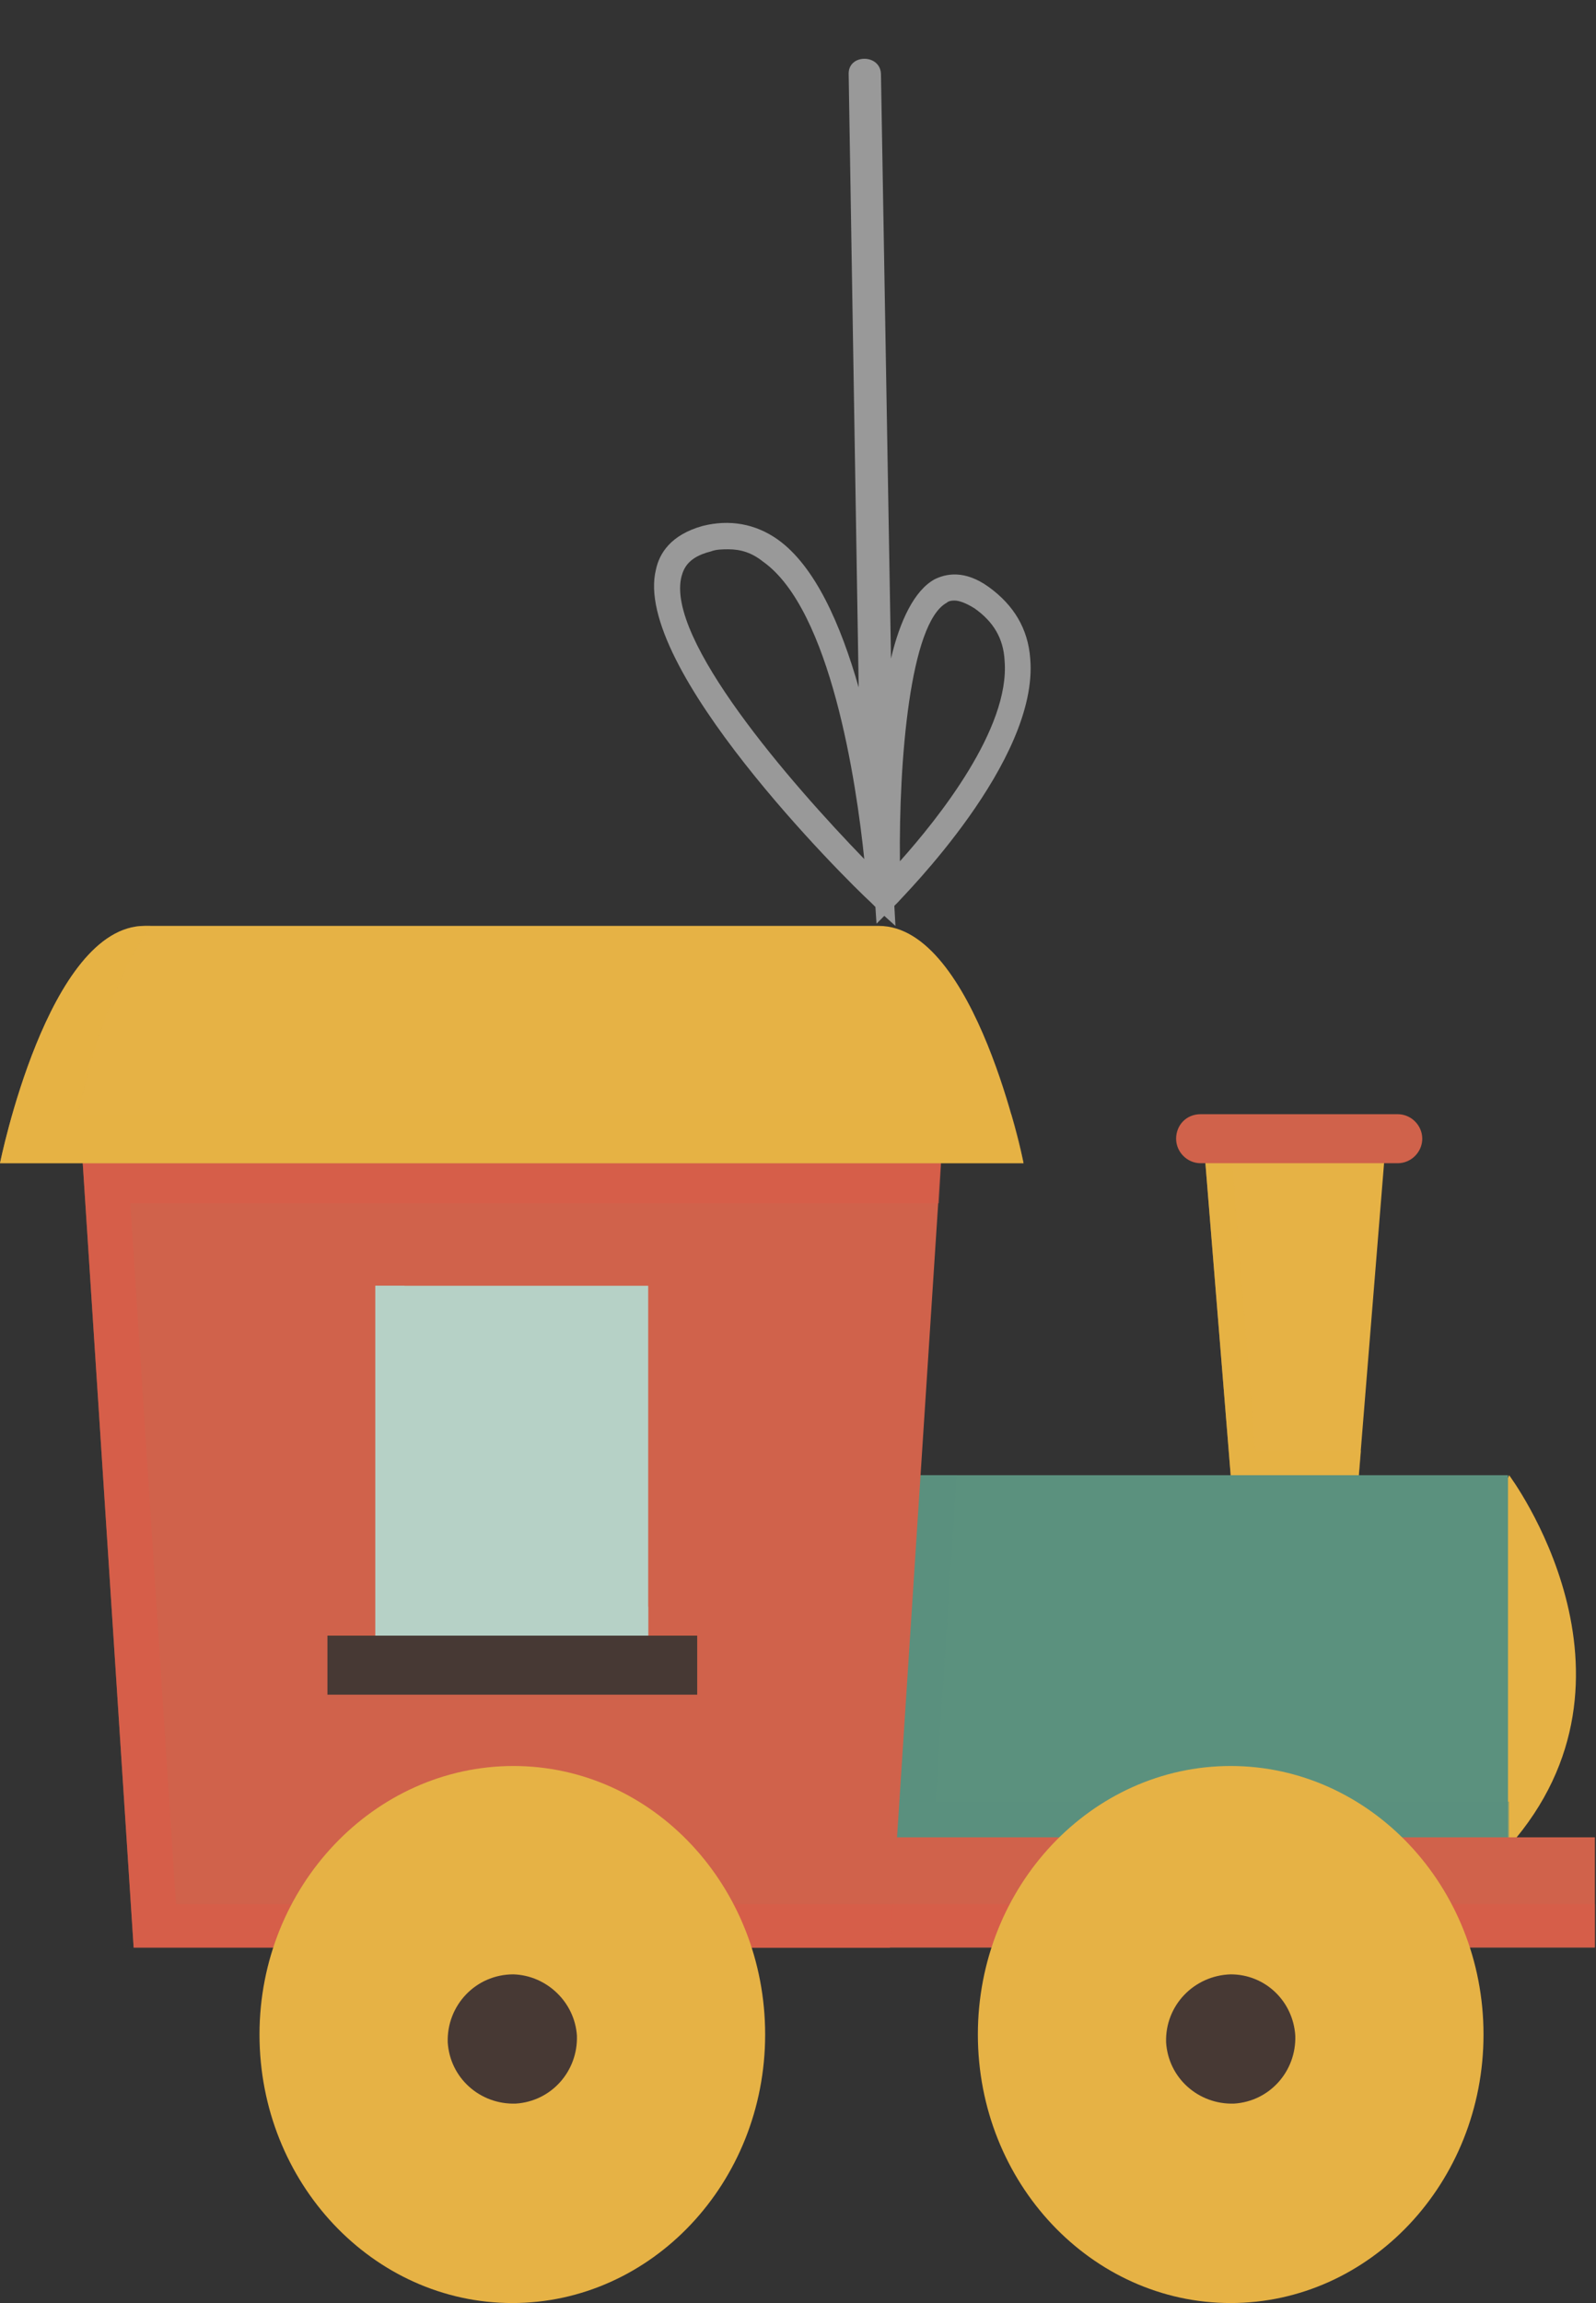
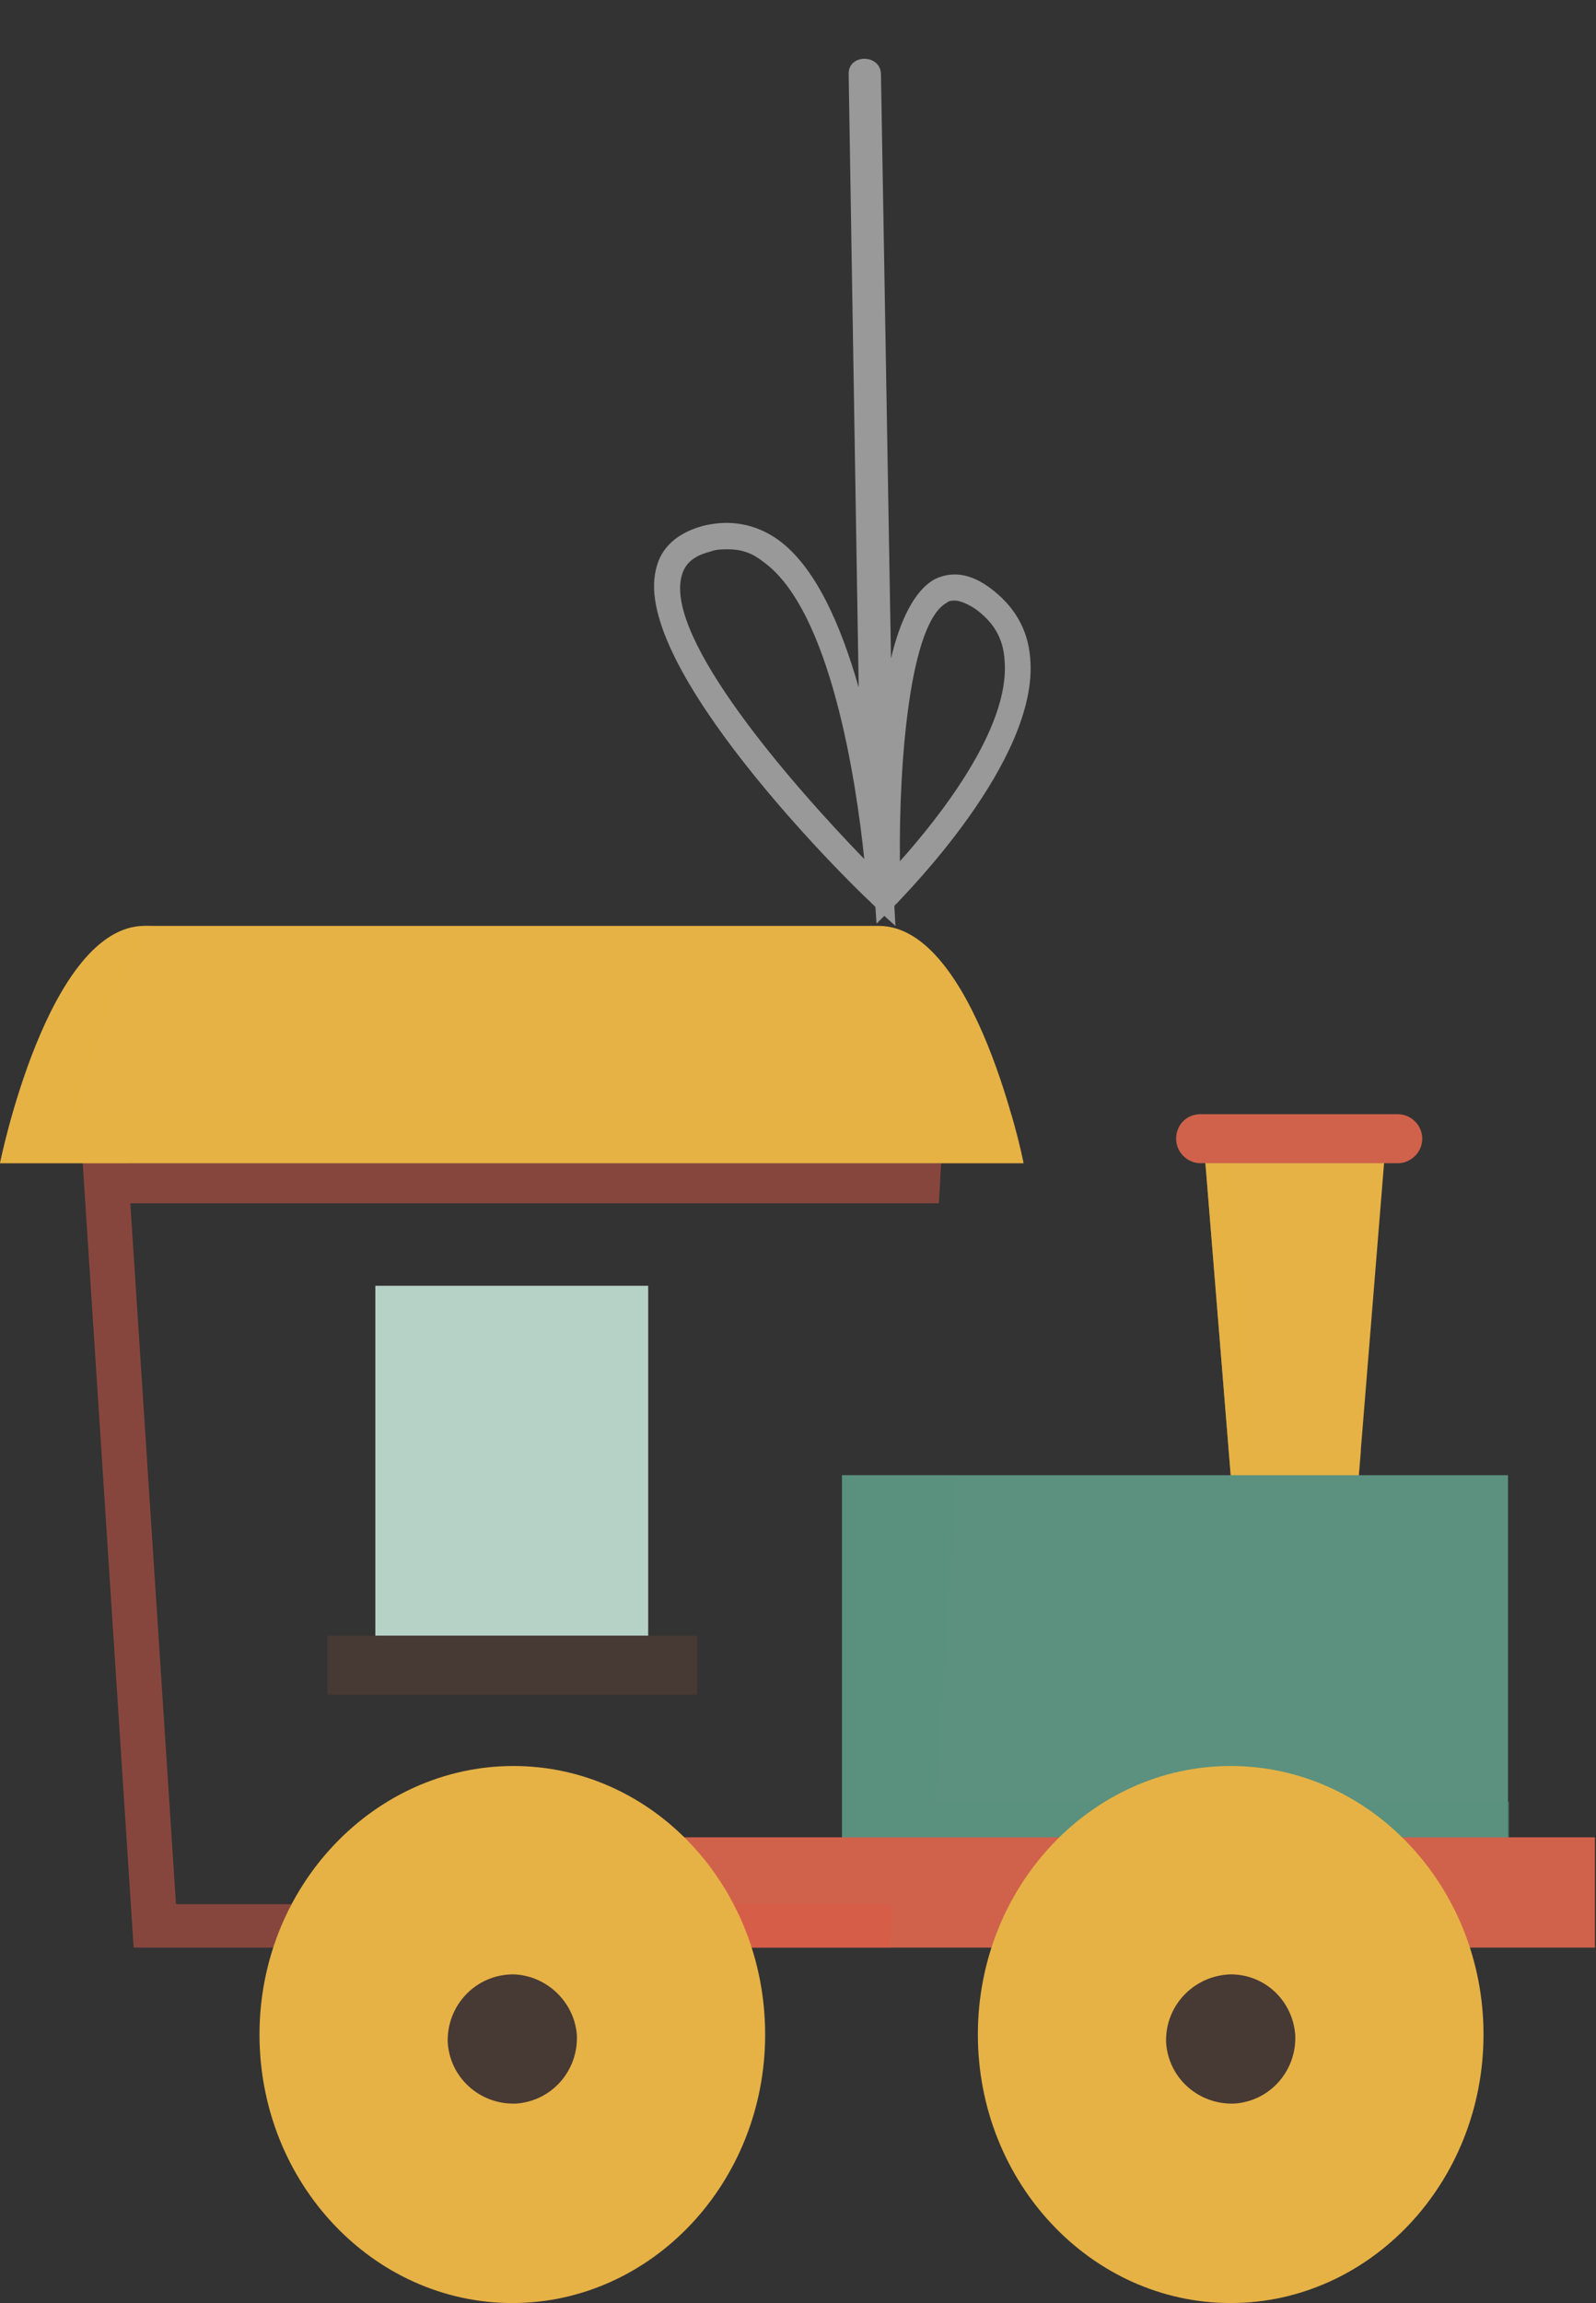
<svg xmlns="http://www.w3.org/2000/svg" id="Layer_1" x="0px" y="0px" viewBox="0 0 143.3 206.7" style="enable-background:new 0 0 143.3 206.7;" xml:space="preserve">
  <rect x="0" y="0" width="143.3" height="206.7" fill="#333333" stroke="none" />
  <style type="text/css"> .st0{fill-rule:evenodd;clip-rule:evenodd;fill:#E6B245;} .st1{opacity:0.5;fill-rule:evenodd;clip-rule:evenodd;fill:#E6B245;enable-background:new ;} .st2{fill:#5B917E;} .st3{opacity:0.5;fill-rule:evenodd;clip-rule:evenodd;fill:#5B917E;enable-background:new ;} .st4{fill:#D0624B;} .st5{opacity:0.5;fill:#DC5A49;enable-background:new ;} .st6{fill-rule:evenodd;clip-rule:evenodd;fill:#D0624B;} .st7{opacity:0.5;fill-rule:evenodd;clip-rule:evenodd;fill:#DC5A49;enable-background:new ;} .st8{fill:#B6D1C6;} .st9{fill-rule:evenodd;clip-rule:evenodd;fill:#B6D1C6;} .st10{fill:#473934;} .st11{fill-rule:evenodd;clip-rule:evenodd;fill:#473934;} .st12{opacity:0.5;fill:#FFFFFF;} </style>
  <g>
    <g id="OBJECTS">
      <polygon class="st0" points="111.1,139.8 121.4,139.8 124.4,102.8 108.1,102.8 " />
      <polygon class="st1" points="110.5,102.8 112.7,130.2 122.2,130.2 121.4,139.8 111.1,139.8 108.1,102.8 " />
-       <path class="st0" d="M135.5,132.4c0,0,13.5,18,0,33.3l-7.8-15.3L135.5,132.4z" />
      <rect x="75.6" y="132.4" class="st2" width="59.8" height="33.3" />
      <polygon class="st3" points="85.9,132.4 84,161.7 135.5,161.7 135.5,165.8 75.6,165.8 75.6,132.4 " />
      <rect x="60.8" y="164.9" class="st4" width="82.4" height="9.9" />
-       <rect x="77.6" y="170.9" class="st5" width="65.6" height="3.8" />
-       <polygon class="st6" points="12,174.8 79.9,174.8 84.9,97.8 7,97.8 " />
      <polygon class="st7" points="11,97.8 11.5,104.4 84.5,104.4 84.3,108 11.7,108 15.8,170.9 80.2,170.9 79.9,174.8 12,174.8 7,97.8 " />
      <path class="st0" d="M13,83.1h65.9c8.7,0,13,21.3,13,21.3H0C0,104.4,4.3,83.1,13,83.1z" />
      <path class="st1" d="M13,83.1h0.5C9.1,89.4,7,100,7,100h83.8c0.8,2.6,1.1,4.4,1.1,4.4H0C0,104.4,4.3,83.1,13,83.1z" />
      <rect x="33.7" y="115.4" class="st8" width="24.5" height="34" />
-       <polygon class="st9" points="36.3,115.4 36.3,144.2 58.2,144.2 58.2,149.4 33.7,149.4 33.7,115.4 " />
      <rect x="29.4" y="146.8" class="st10" width="33.2" height="5.3" />
      <path class="st6" d="M105.6,102.2c0,1.2,1,2.2,2.2,2.2h17.7c1.2,0,2.2-1,2.2-2.2l0,0c0-1.2-1-2.2-2.2-2.2c0,0,0,0,0,0h-17.7 C106.5,100,105.6,101,105.6,102.2C105.5,102.2,105.5,102.2,105.6,102.2z" />
      <path class="st0" d="M23.3,182.6c0,13.3,10.2,24.1,22.7,24.1s22.7-10.8,22.7-24.1c0-13.3-10.1-24.1-22.6-24.1 S23.3,169.3,23.3,182.6z" />
      <path class="st11" d="M40.2,183.3c0.2,3.2,2.9,5.6,6.1,5.5c3.2-0.2,5.6-2.9,5.5-6.1c-0.2-3-2.7-5.4-5.7-5.5 C42.7,177.2,40.1,180,40.2,183.3C40.2,183.2,40.2,183.2,40.2,183.3z" />
      <path class="st0" d="M87.8,182.6c0,13.3,10.2,24.1,22.7,24.1s22.7-10.8,22.7-24.1c0-13.3-10.2-24.1-22.7-24.1 S87.8,169.3,87.8,182.6z" />
      <path class="st11" d="M104.7,183.3c0.2,3.2,2.9,5.6,6.1,5.5c3.2-0.2,5.6-2.9,5.5-6.1c-0.2-3.1-2.7-5.5-5.8-5.5 C107.2,177.3,104.6,180,104.7,183.3z" />
    </g>
  </g>
  <path class="st12" d="M92.5,59.1c-0.2-2.7-1.5-4.8-3.7-6.4c-2.2-1.6-3.9-1.2-4.9-0.7c-1.8,1-3.1,3.7-3.9,7.1 c-0.3-17.5-0.6-35-0.9-52.4c0-1.9-3-1.9-2.9,0c0.3,18.3,0.6,36.7,0.9,55c-1.6-5.6-3.9-10.9-7.3-13.3c-2-1.4-4.3-1.8-6.7-1.2 c-2.9,0.8-3.9,2.5-4.2,3.9C56.7,59.8,75.9,78.9,78.2,81l0.4,0.4l0.1,1.5l0.7-0.7l1,0.9l-0.1-1.8l0.3-0.3 C81,80.5,93.3,68.3,92.5,59.1z M85,54.1c0.1-0.1,0.3-0.2,0.7-0.2c0.4,0,1,0.2,1.8,0.7c1.7,1.2,2.6,2.7,2.7,4.7 c0.5,6.1-6,14.2-9.4,18C80.7,68.3,81.7,55.9,85,54.1z M61.2,51.7c0.2-0.7,0.6-1.7,2.6-2.2c0.5-0.2,1.1-0.2,1.6-0.2 c1.1,0,2.1,0.3,3.1,1.1c6.1,4.3,8.4,19.9,9.1,26.7C71,70.3,59.7,57.3,61.2,51.7z" />
</svg>